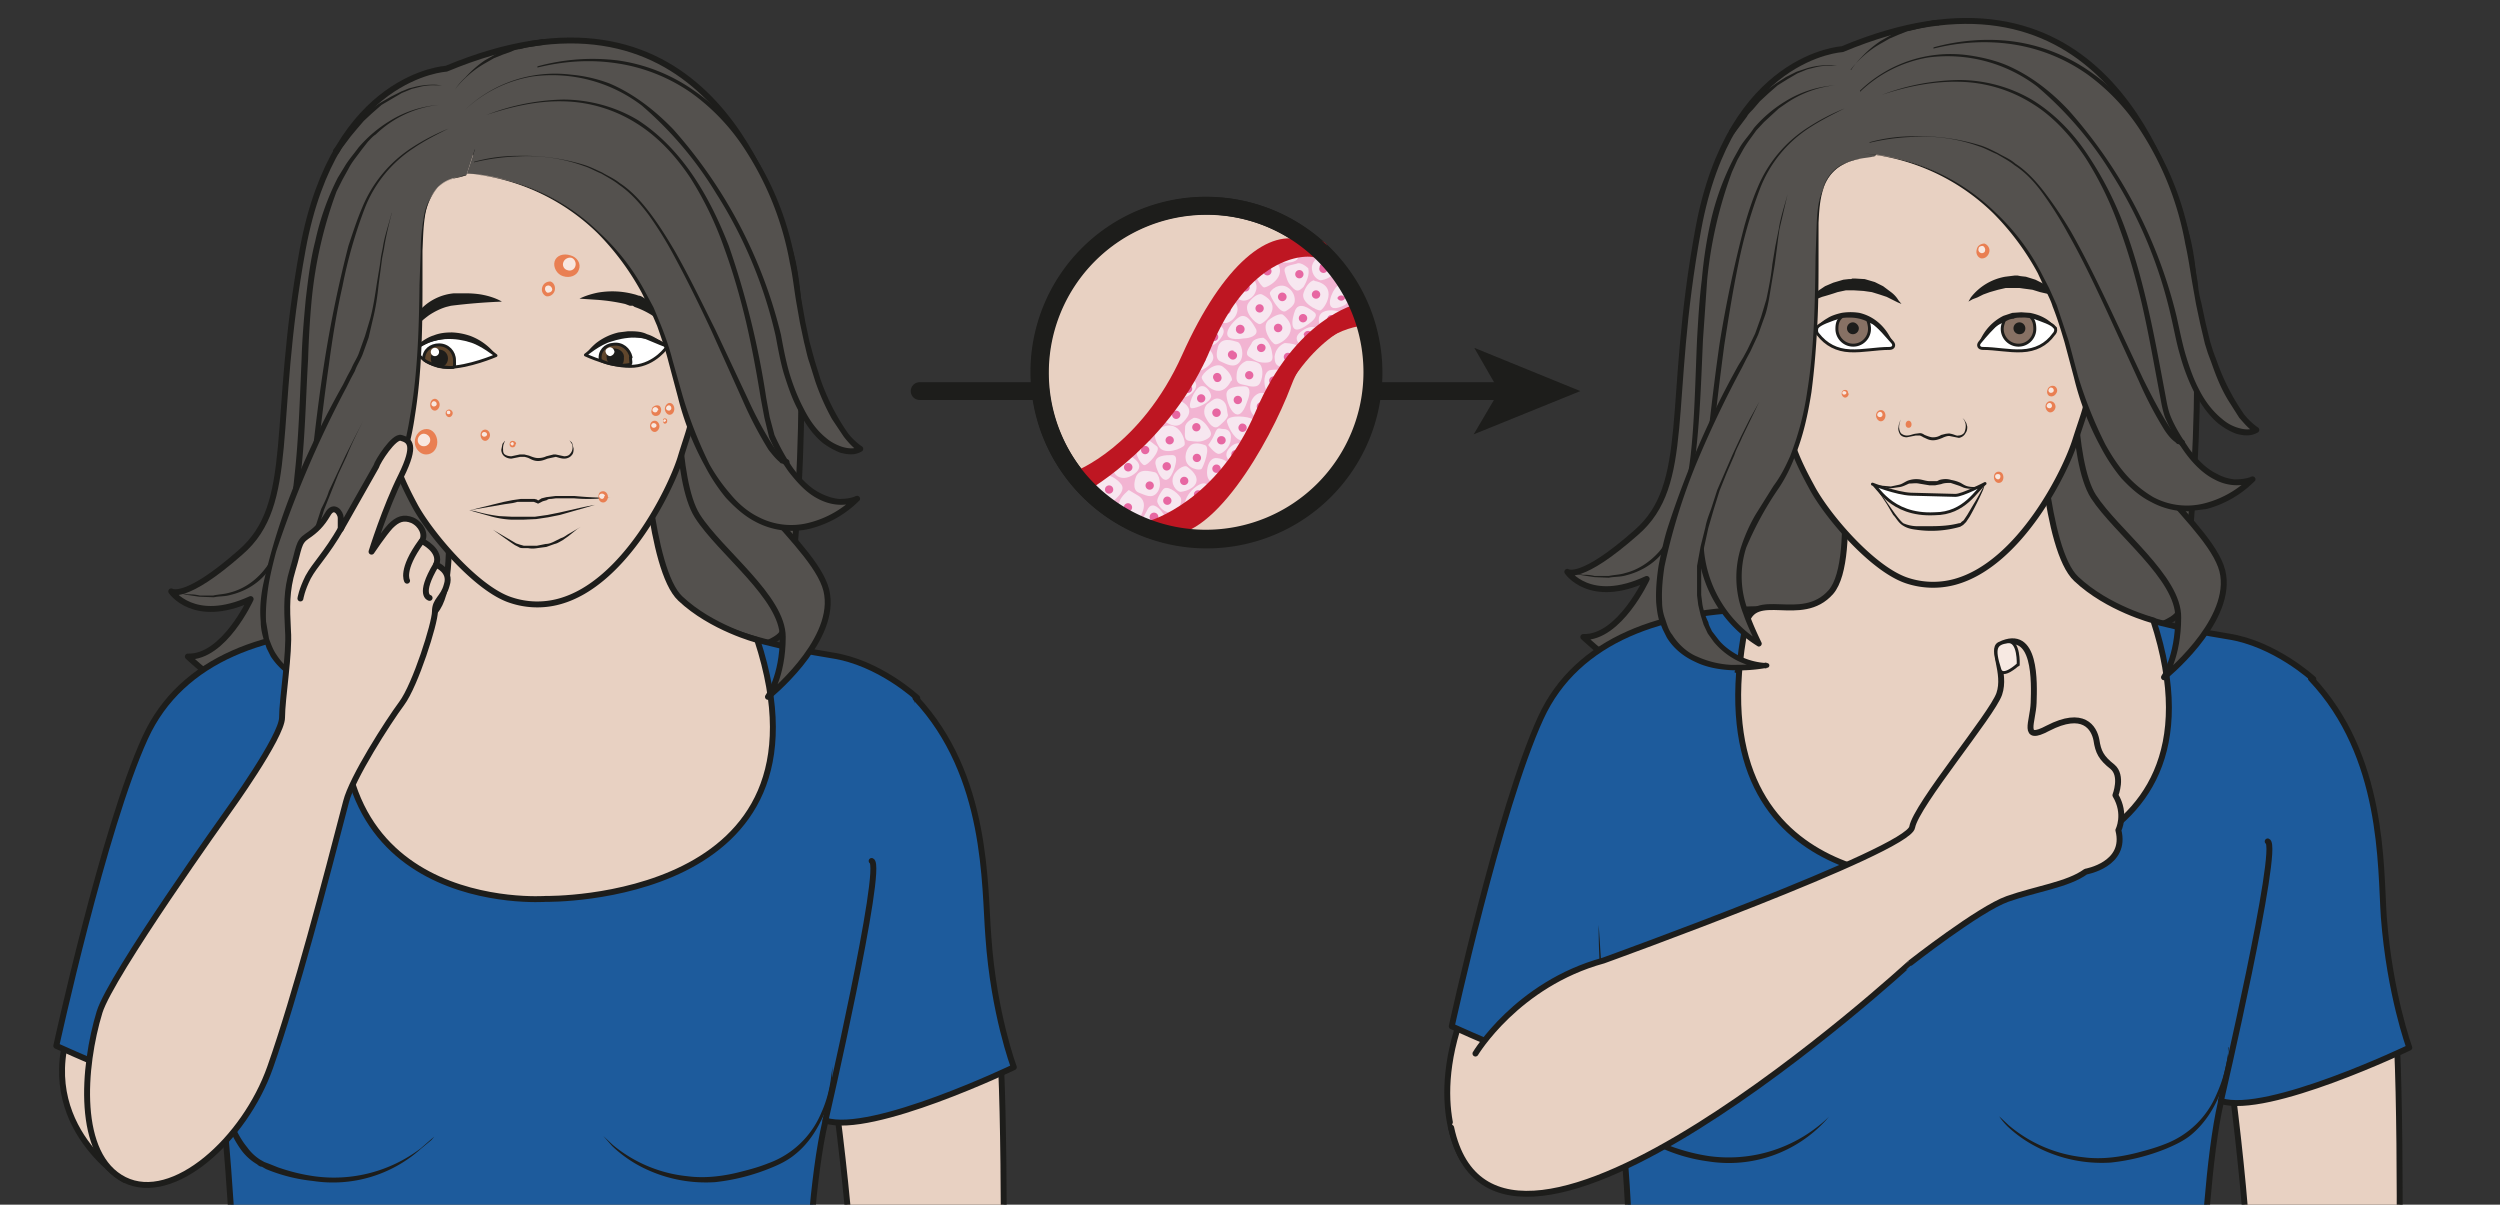
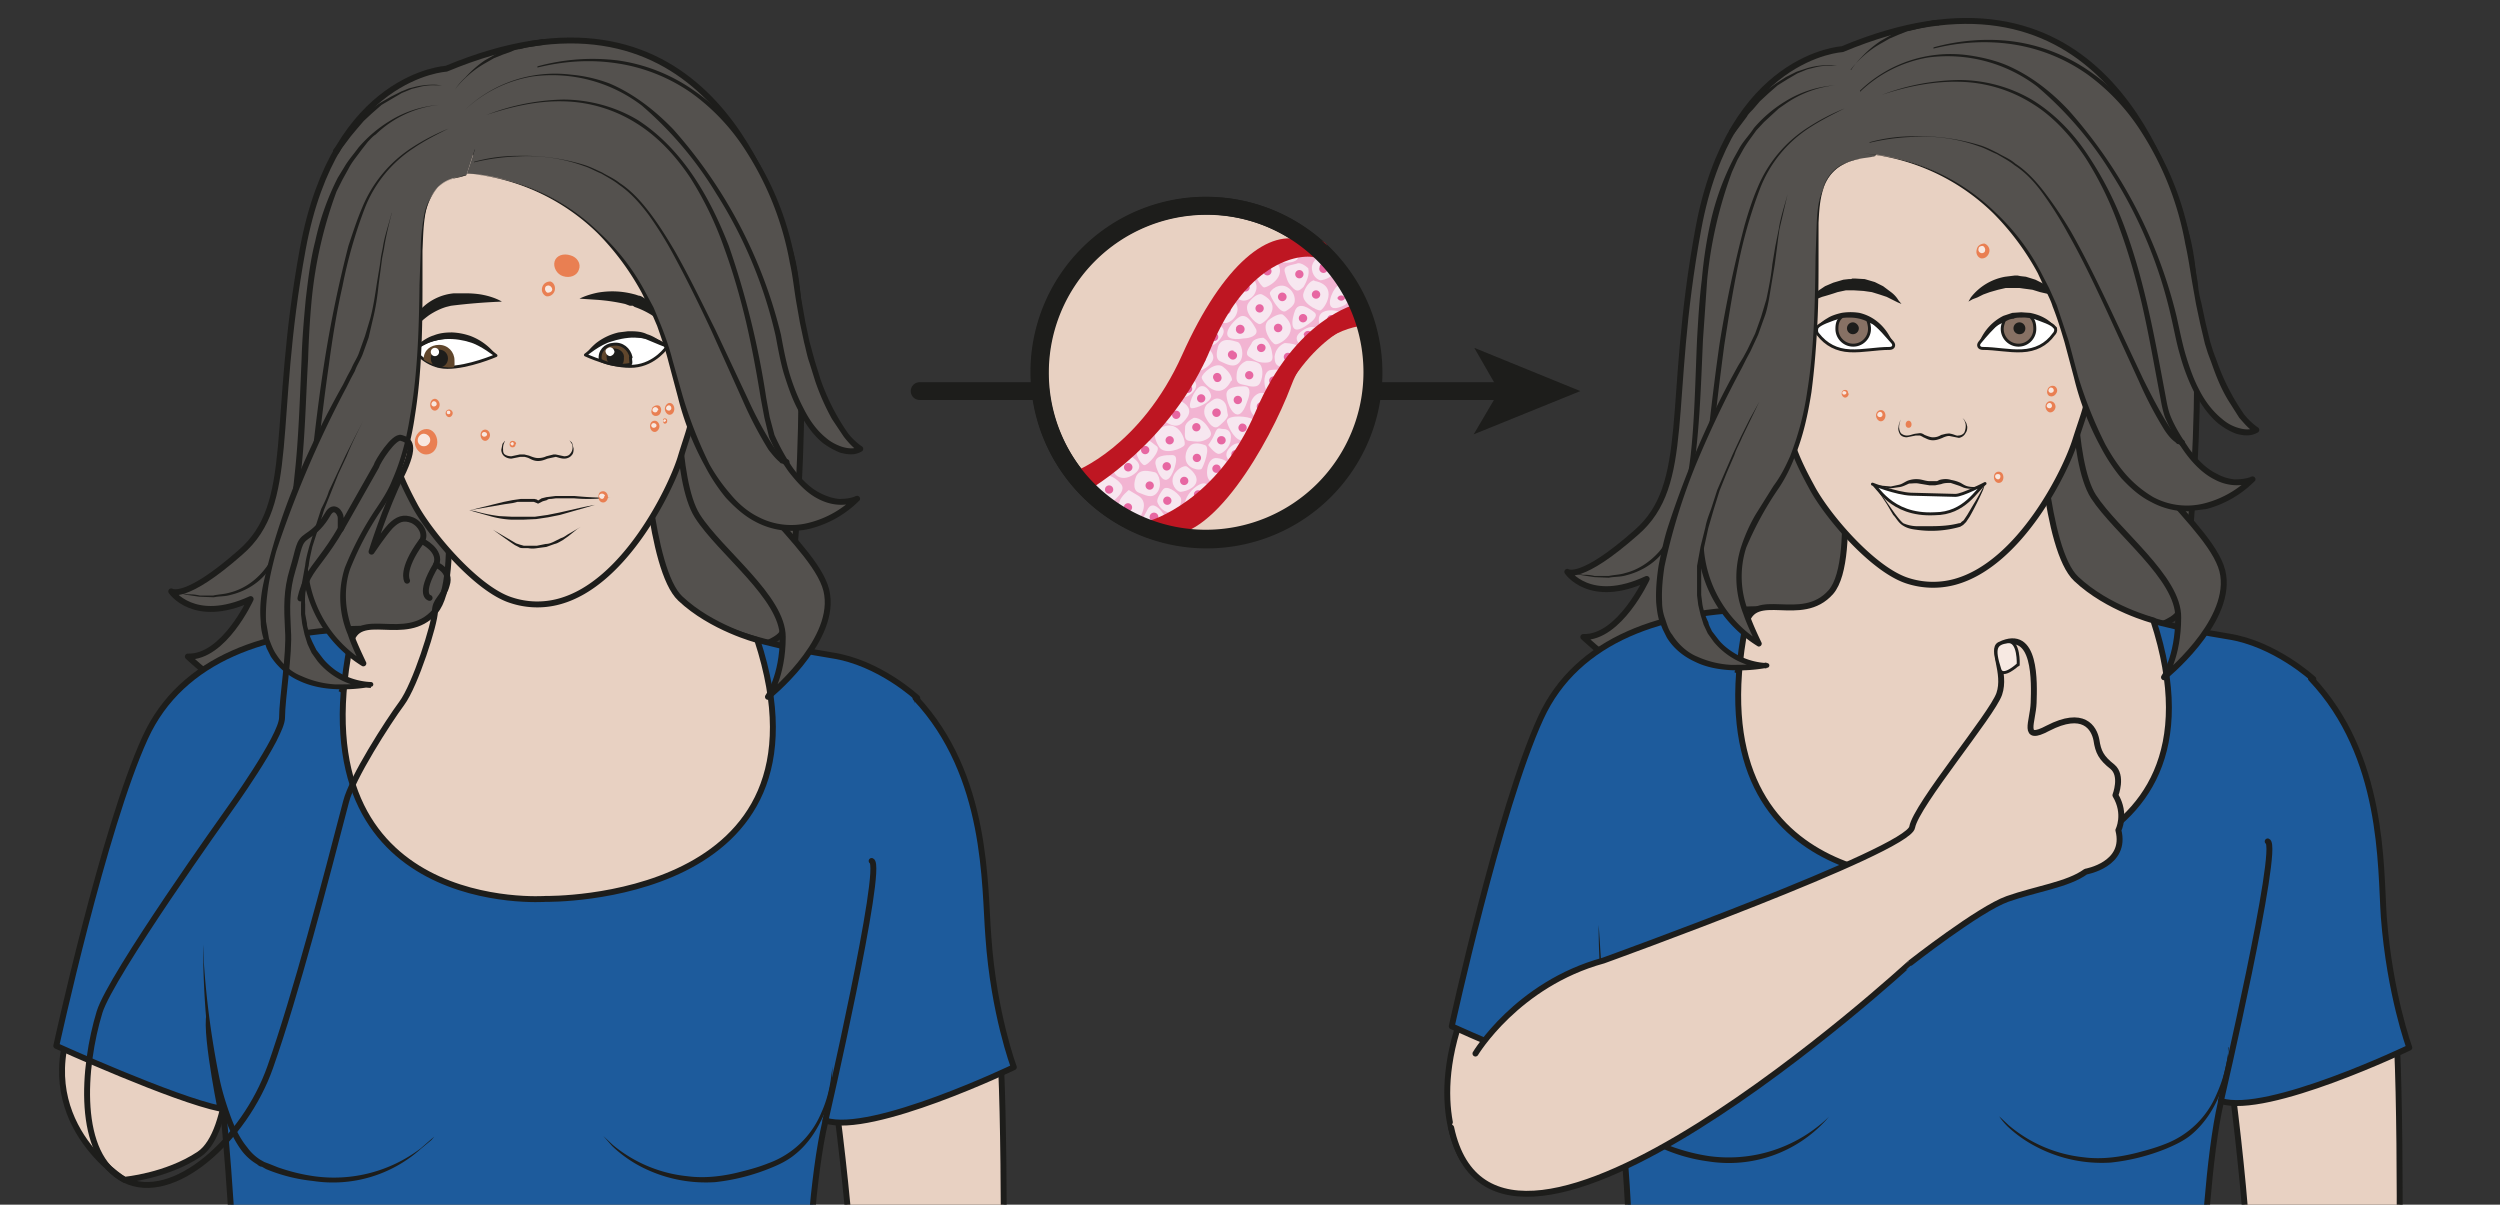
<svg xmlns="http://www.w3.org/2000/svg" viewBox="0 0 562.4 271">
  <rect x="0" y="0" width="562.4" height="271" fill="#333333" stroke="none" />
  <defs>
    <clipPath id="a" clipPathUnits="userSpaceOnUse">
      <path d="M0 203.3h421.8V0H0z" />
    </clipPath>
    <clipPath id="b" clipPathUnits="userSpaceOnUse">
      <path d="M0 203.3h421.8V0H0z" />
    </clipPath>
    <clipPath id="c" clipPathUnits="userSpaceOnUse">
      <path d="M0 203.3h421.8V0H0z" />
    </clipPath>
  </defs>
  <g clip-path="url(#a)" transform="matrix(1.333 0 0 -1.333 0 271)">
    <path d="M169.3-21.7c.2 8.4.3 50.3-1.2 53.4-1.4 3-28.7-3.4-28.7-3.4.5-1.5 5.5-37.4 4.4-47.7 0 0-8.6-44-4.5-56.2 4-12.3 14.6-6.5 15.9-6.5 1.2 0 13.3 34 14 60.4" fill="#e8d1c2" />
    <path stroke-linejoin="round" d="M169.3-21.7c.2 8.4.3 50.3-1.2 53.4-1.4 3-28.7-3.4-28.7-3.4.5-1.5 5.5-37.4 4.4-47.7 0 0-8.6-44-4.5-56.2 4-12.3 14.6-6.5 15.9-6.5 1.2 0 13.3 34 14 60.4z" stroke="#1d1d1b" stroke-linecap="round" stroke-miterlimit="10" fill="none" />
    <path d="M75.3 191.7s-18.8-1-24.2-30.4c-5.4-29.3-1-43-10.5-51.2-9.4-8.3-11.7-6.6-11.7-6.6s3.8-5.7 13.4-1.3c0 0-4.5-9.9-10.6-9.7 0 0 11.2-10.7 18-9.8s80.1 7.3 82.4 14c2.3 6.6 5 50.3 1.4 63.6-3.7 13.2-16 49-58.2 31.4" fill="#54514e" />
    <path stroke-linejoin="round" d="M75.3 191.7s-18.8-1-24.2-30.4c-5.4-29.3-1-43-10.5-51.2-9.4-8.3-11.7-6.6-11.7-6.6s3.8-5.7 13.4-1.3c0 0-4.5-9.9-10.6-9.7 0 0 11.2-10.7 18-9.8s80.1 7.3 82.4 14c2.3 6.6 5 50.3 1.4 63.6-3.7 13.2-16 49-58.2 31.4z" stroke="#1d1d1b" stroke-miterlimit="10" fill="none" />
    <path stroke-linejoin="round" d="M120.3 98.2s6.2-17.3-3-25.8c-12.6-11.4-36.4-12.5-45.7 0l-9.4 12.4s-13.5 7.2-19 5c-5.5-2.3-17.5-19-17.5-19s8-19.8 9.6-32.6c1.6-12.9 7.3-64 2.4-74.7 0 0-7.4-14.4-10.5-21.4-3.1-7-3.6-11.8-5.9-12.4-2.3-.7 0-5.8 0-5.8s-2.7-2-2.8-3.6 2.8-5.5 2.8-5.5-1.5-11.6-2.8-13.7c-6.7-11.3 128.2-12 133.5.8 0 0-1.5 5.5-1.2 7.5.2 1.9 0 6-2.8 6.5 0 0 2.8 5.5.9 6.6s-3.6 3-3.6 3-8.9 21.9-10.4 26.7c-1.6 4.8.2 19.5.8 27.5.6 9.3 1.4 25.2 3.6 34.4 0 0 13 41.2 14.3 44.6 1.2 3.5 1.2 26.8 1.2 26.8s-6.4 6-14.4 7.2c-8 1.3-15.6 3-20.1 5.5" stroke="#1d1d1b" stroke-linecap="round" stroke-miterlimit="10" fill="#1d5b9c" />
    <path d="M140.5 23.3s0-12-9.8-16.4c-18.8-8.2-28.9 4.7-28.9 4.7" fill="#1d5b9c" />
    <path d="M140.5 23.3l-.1-2.3c-.1-1.4-.4-3.4-1.3-5.7-1-2.2-2.4-4.8-4.9-6.8-1.2-1-2.6-1.7-4.1-2.3a34.6 34.6 0 00-9.4-2.4A23.8 23.8 0 00108 6.5a21.1 21.1 0 00-4.7 3.4l-1.5 1.7 1.6-1.5A23.3 23.3 0 01116 4.8c3-.4 6.2 0 9.2.8 1.6.4 3 .8 4.5 1.4a15.3 15.3 0 018.9 8.5c1 2.2 1.4 4.2 1.6 5.6l.3 2.2" fill="#1d1d1b" />
    <path d="M38.9 29.7s.4-17.4-5.3-21.2C28 4.8 21 4.2 21 4.2s-16.5 10-8.2 28.3c8.5 18.8 26-2.8 26-2.8" fill="#e8d1c2" />
    <path stroke-linejoin="round" d="M38.9 29.7s.4-17.4-5.3-21.2C28 4.8 21 4.2 21 4.2s-16.5 10-8.2 28.3c8.5 18.8 26-2.8 26-2.8z" stroke="#1d1d1b" stroke-linecap="round" stroke-miterlimit="10" fill="none" />
    <path stroke-linejoin="round" d="M154.5 85.5c12.3-13.1 11.6-31.6 12.3-40.3.9-13 4.3-22 4.3-22s-24-11.5-31.8-9c0 0 9.9 43 7.8 43.8M61.3 97.2c-15.8-.2-30.6-4.8-36.8-18.4-7-15.3-15-52-15-52s19.8-9 27.7-10.6c0 0-3.4 16.9-1.3 16.5" stroke="#1d1d1b" stroke-linecap="round" stroke-miterlimit="10" fill="#1d5b9c" />
    <path d="M92.2 51.6s50.1-.8 35.6 43.7c0 0-7.7 2-13 7-5.2 4.9-6.3 28.5-6.3 28.5H74.1s4.2-25-.7-30.7c-5-5.7-13.1.7-14.3-5.6-9-46 33-42.9 33-42.9" fill="#e8d1c2" />
    <path stroke-linejoin="round" d="M92.2 51.6s50.1-.8 35.6 43.7c0 0-7.7 2-13 7-5.2 4.9-6.3 28.5-6.3 28.5H74.1s4.2-25-.7-30.7c-5-5.7-13.1.7-14.3-5.6-9-46 33-42.9 33-42.9z" stroke="#1d1d1b" stroke-linecap="round" stroke-miterlimit="10" fill="none" />
    <path d="M34.3 43.9s0-32.7 10-37c18.8-8.2 28.9 4.7 28.9 4.7" fill="#1d5b9c" />
    <path d="M34.3 43.9l.1-3A148.1 148.1 0 0137 21.5c.4-2 1-4 1.7-6s1.6-4.1 3-5.8a8 8 0 012.2-2.1l.7-.4.8-.3 1.5-.6c2-.7 4-1.2 6.1-1.5a24.2 24.2 0 0118 4.7l2.3 2-.5-.6L71 9.4A22.2 22.2 0 0052.8 4 28.2 28.2 0 0044.9 6l-.7.4c-.3 0-.6.2-.8.4a9 9 0 00-2.6 2.3c-1.4 1.9-2.3 4-3 6a95.4 95.4 0 00-3.1 17.5c-.5 6.7-.4 11.2-.4 11.2" fill="#1d1d1b" />
    <path d="M404.8-18.4c.3 8.4.4 50.3-1.1 53.4-1.5 3-28.7-3.4-28.7-3.4.4-1.5 5.4-37.4 4.3-47.7 0 0-8.5-44-4.5-56.2 4-12.3 14.6-6.5 16-6.5s13.3 34 14 60.4" fill="#e8d1c2" />
    <path stroke-linejoin="round" d="M404.8-18.4c.3 8.4.4 50.3-1.1 53.4-1.5 3-28.7-3.4-28.7-3.4.4-1.5 5.4-37.4 4.3-47.7 0 0-8.5-44-4.5-56.2 4-12.3 14.6-6.5 16-6.5s13.3 34 14 60.4z" stroke="#1d1d1b" stroke-linecap="round" stroke-miterlimit="10" fill="none" />
    <path d="M310.9 195s-18.9-1-24.3-30.4c-5.4-29.3-1-43-10.5-51.2-9.4-8.3-11.6-6.6-11.6-6.6s3.8-5.7 13.4-1.2c0 0-4.6-10-10.7-9.8 0 0 11.2-10.7 18-9.8s80.2 7.3 82.5 14c2.2 6.6 5 50.3 1.3 63.6-3.6 13.2-16 49-58.1 31.4" fill="#54514e" />
    <path stroke-linejoin="round" d="M310.9 195s-18.9-1-24.3-30.4c-5.4-29.3-1-43-10.5-51.2-9.4-8.3-11.6-6.6-11.6-6.6s3.8-5.7 13.4-1.2c0 0-4.6-10-10.7-9.8 0 0 11.2-10.7 18-9.8s80.2 7.3 82.5 14c2.2 6.6 5 50.3 1.3 63.6-3.6 13.2-16 49-58.1 31.4z" stroke="#1d1d1b" stroke-miterlimit="10" fill="none" />
    <path stroke-linejoin="round" d="M355.8 101.5s6.3-17.3-3-25.8c-12.5-11.4-36.3-12.4-45.7 0L297.8 88s-13.5 7.2-19 5c-5.5-2.3-17.5-19-17.5-19s8-19.8 9.6-32.6c1.6-12.9 7.3-64 2.4-74.7 0 0-7.4-14.4-10.6-21.4-3-7-3.5-11.7-5.8-12.4-2.3-.6 0-5.8 0-5.8s-2.7-2-2.9-3.6 2.9-5.5 2.9-5.5-1.6-11.6-2.8-13.7c-6.8-11.3 128.1-12 133.4.9 0 0-1.4 5.4-1.2 7.4.3 1.9 0 6-2.7 6.5 0 0 2.7 5.5.8 6.6s-3.5 3-3.5 3-9 21.9-10.5 26.7c-1.5 4.8.3 19.5.9 27.5.6 9.3 1.4 25.3 3.5 34.4 0 0 13.1 41.2 14.4 44.6 1.2 3.5 1.2 26.8 1.2 26.8s-6.5 6-14.4 7.2c-8 1.3-15.7 3-20.2 5.5" stroke="#1d1d1b" stroke-linecap="round" stroke-miterlimit="10" fill="#1d5b9c" />
    <path d="M376 26.6s.1-12-9.7-16.4c-18.9-8.2-29 4.7-29 4.7" fill="#1d5b9c" />
    <path d="M376 26.6v-2.3c-.2-1.4-.5-3.4-1.4-5.7-.9-2.2-2.4-4.8-4.8-6.8-1.2-1-2.7-1.7-4.1-2.3a34.6 34.6 0 00-9.5-2.4 23.8 23.8 0 00-12.6 2.7 21.1 21.1 0 00-4.8 3.4c-1 1-1.4 1.7-1.4 1.7l1.6-1.5A23.3 23.3 0 01351.6 8c3-.4 6.1 0 9.2.8 1.5.4 3 .8 4.5 1.4a15.3 15.3 0 018.8 8.5 23.4 23.4 0 012 7.8" fill="#1d1d1b" />
    <path d="M274.4 33s.4-17.4-5.2-21.2S247 7.5 247 7.5s-7 10 1.3 28.3c8.5 18.8 26.1-2.8 26.1-2.8" fill="#e8d1c2" />
    <path stroke-linejoin="round" d="M274.4 33s.4-17.4-5.2-21.2S247 7.5 247 7.5s-7 10 1.3 28.3c8.5 18.8 26.1-2.8 26.1-2.8z" stroke="#1d1d1b" stroke-linecap="round" stroke-miterlimit="10" fill="none" />
    <path stroke-linejoin="round" d="M390 88.8c12.4-13.1 11.7-31.6 12.3-40.3 1-13 4.3-22 4.3-22s-24-11.5-31.8-9c0 0 10 43 7.9 43.8M296.9 100.5c-15.8-.2-30.7-4.8-36.9-18.4-7-15.3-15-52-15-52s19.8-9 27.8-10.6c0 0-3.5 16.9-1.3 16.6" stroke="#1d1d1b" stroke-linecap="round" stroke-miterlimit="10" fill="#1d5b9c" />
    <path d="M327.7 55s50.2-.9 35.7 43.6c0 0-7.7 2-13 7-5.3 4.9-6.3 28.5-6.3 28.5h-34.4s4.2-25-.7-30.7c-5-5.7-13.1.7-14.4-5.6-9-46 33.1-42.9 33.1-42.9" fill="#e8d1c2" />
    <path stroke-linejoin="round" d="M327.7 55s50.2-.9 35.7 43.6c0 0-7.7 2-13 7-5.3 4.9-6.3 28.5-6.3 28.5h-34.4s4.2-25-.7-30.7c-5-5.7-13.1.7-14.4-5.6-9-46 33.1-42.9 33.1-42.9z" stroke="#1d1d1b" stroke-linecap="round" stroke-miterlimit="10" fill="none" />
    <path d="M269.8 47.2s.1-32.7 10-37c18.8-8.2 29 4.7 29 4.7" fill="#1d5b9c" />
    <path d="M269.8 47.2l.2-3a146 146 0 012.4-19.2c.5-2 1-4.1 1.8-6.2.7-2 1.6-4 2.9-5.7a8 8 0 012.3-2.1l.7-.4.7-.3 1.6-.6c2-.7 4-1.2 6-1.5a24.3 24.3 0 0118 4.7c1.6 1.2 2.3 2 2.3 2l-.5-.6a22.2 22.2 0 00-19.9-7 28.2 28.2 0 00-7.8 2.2l-.8.3-.8.4a9 9 0 00-2.5 2.3c-1.4 1.9-2.3 4-3 6a95.4 95.4 0 00-3.1 17.5c-.6 6.8-.5 11.2-.5 11.2" fill="#1d1d1b" />
    <path stroke-linejoin="round" d="M114.4 141s-.6-18.7 3.3-24.8 14.4-13.7 14.4-20.4c0-6.7-2.5-10.1-2.5-10.1s11.2 9 10 17.2c-1 8.2-20.3 20.4-18.3 31" fill-rule="evenodd" stroke="#1d1d1b" stroke-miterlimit="10" fill="#54514e" />
    <path stroke-linejoin="round" d="M65.8 129.8s-2.2-1.8-4.7 2.5-1.3 16.1-1.3 16.1c-.2 4 5.4 3.7 5 1-.3-2.4.7 23.1 7.4 27.6 8.2 5.3 27.3-11.9 39.9.8 1-2.4 7.1-14 5.3-28.3 0 0 1.7 2.2 3.3.7 1.6-1.5 2-15.5-.6-18.7-2.5-3.2-3.7-.6-3.7-.6" fill-rule="evenodd" stroke="#1d1d1b" stroke-linecap="round" stroke-miterlimit="10" fill="#e8d1c2" />
    <path stroke-linejoin="round" d="M65.4 135c.3-7.5 1.2-10.7 4.7-17.2 2.6-4.7 10.4-14 16.2-15.8a14 14 0 018.1-.2c11 3 18.7 18.8 20.4 24.1 1.6 5.3 2 5.3 2.2 10" fill-rule="evenodd" stroke="#1d1d1b" stroke-linecap="round" stroke-miterlimit="10" fill="#e8d1c2" />
    <path d="M69.8 144.3s2.1-3 5.7-3 8.2 2 8.2 2-2.5 2-4.4 2.5c-1.9.6-6 1.3-9.5-1.5" fill="#fff" />
    <path stroke-linejoin="round" d="M69.8 144.3s2.1-3 5.7-3 8.2 2 8.2 2-2.5 2-4.4 2.5c-1.9.6-6 1.3-9.5-1.5z" stroke="#1d1d1b" stroke-miterlimit="10" stroke-width=".5" fill="none" />
    <path d="M76.7 142.5c0-.4.1-1.1-.2-1.2-2.2-.2-5 1-5 1.4 0 1.5 1.2 2.4 2.6 2.4 1.5 0 2.6-1.2 2.6-2.6" fill="#60462c" />
-     <path stroke-linejoin="round" d="M76.7 142.5c0-.4.1-1.1-.2-1.2-2.2-.2-5 1-5 1.4 0 1.5 1.2 2.4 2.6 2.4 1.5 0 2.6-1.2 2.6-2.6z" stroke="#1d1d1b" stroke-linecap="round" stroke-miterlimit="10" stroke-width=".5" fill="none" />
    <path d="M68.7 144.2h.6l1.5 1.2c.6.4 1.4 1 2.4 1.3 1 .4 2 .5 3.1.5a10.8 10.8 0 003.1-.6 9.8 9.8 0 004.3-3.2l-.6.4a12.7 12.7 0 01-5.3 2.3 11.7 11.7 0 01-4.3-.3c-.9-.2-1.7-.6-2.4-1l-1.8-.7h-.5c-.1 0 0 .2 0 .1" fill="#1d1d1b" />
    <path d="M75.6 142.8c0-.8-.6-1.5-1.5-1.5-.8 0-1.4.7-1.4 1.5s.6 1.5 1.4 1.5c.9 0 1.5-.7 1.5-1.5" fill="#1d1d1b" />
    <path d="M74.1 143.9a.7.7 0 10-1.4 0 .7.7 0 001.4 0" fill="#fff" />
    <path d="M68 146s.3 1.2 1.3 2.9c.4.8 1.1 1.7 2 2.5a8.9 8.9 0 005.3 2.4h2c1.1 0 2.2-.1 3.1-.3 1.9-.4 3-1.1 3-1.1a101 101 0 01-8.6-.7l-.8-.2c-1-.3-2-.8-2.9-1.4a18 18 0 01-2.3-2c-1.3-1.2-2-2.1-2-2.1" fill="#1d1d1b" />
    <path d="M112.6 144.8s-2-3-5.6-3.3-8.2 1.9-8.2 1.9 2.4 2 4.3 2.5c1.8.6 6 1.6 9.5-1.1" fill="#fff" />
    <path stroke-linejoin="round" d="M112.6 144.8s-2-3-5.6-3.3-8.2 1.9-8.2 1.9 2.4 2 4.3 2.5c1.8.6 6 1.6 9.5-1.1z" stroke="#1d1d1b" stroke-miterlimit="10" stroke-width=".5" fill="none" />
    <path d="M113.7 144.7v-.2l-.6-.1-1.8.7-2.4 1a11 11 0 01-5.7-.1 12 12 0 01-3.9-2.2l-.5-.4s.5.9 1.8 2a9.7 9.7 0 003.8 1.8l1.6.2c1.1 0 2.2 0 3.2-.5 1-.3 1.7-.8 2.4-1.3l1.6-1c.2 0 .3-.1.4 0v.1M114.4 146l-2.1 2.2-1 1a14.4 14.4 0 01-4.2 2.3l-.3.2h-.5l-.8.3a31.3 31.3 0 01-4.7.7l-3 .2s1.1.6 3 1a14.1 14.1 0 006-.2l.4-.1.6-.2c.3 0 .6-.2.9-.4l.9-.4a10.4 10.4 0 002.7-2.5l.8-1.3c1-1.6 1.3-2.8 1.3-2.8" fill="#1d1d1b" />
    <path d="M106.4 143c0-.5.2-1.1-.1-1.2-2.1-.5-5 .5-5 .8-.2 1.4.8 2.5 2.2 2.6 1.5.2 2.7-.8 3-2.2" fill="#60462c" />
    <path stroke-linejoin="round" d="M106.4 143c0-.5.2-1.1-.1-1.2-2.1-.5-5 .5-5 .8-.2 1.4.8 2.5 2.2 2.6 1.5.2 2.7-.8 3-2.2z" stroke="#1d1d1b" stroke-linecap="round" stroke-miterlimit="10" stroke-width=".5" fill="none" />
    <path d="M105.3 143.2c0-.9 0-1.5-.9-1.6-.8 0-2 .4-2 1.2-.2.8.4 1.6 1.2 1.7.8 0 1.6-.5 1.7-1.3" fill="#1d1d1b" />
    <path d="M103.7 144c0-.4-.3-.7-.7-.8-.4 0-.7.3-.8.7s.3.7.7.8c.4 0 .7-.3.8-.7" fill="#fff" />
    <path d="M85.2 129v-.2a2.3 2.3 0 01-.3-1.3c0-.3 0-.7.3-.9.3-.2.7-.3 1.1-.3l1.4.3h.8l.8-.2c.5-.2 1-.4 1.5-.4s1 .1 1.4.3l.8.2.4.1h.4l1.4-.3c.4 0 .8.1 1 .4.5.5.5 1.3.3 1.7l-.4.6.2-.2s.2-.1.3-.4l.2-.8c0-.3 0-.8-.3-1.1-.3-.4-.8-.6-1.3-.6s-1 .2-1.4.3l-1.4-.3c-.5-.2-1-.4-1.6-.4-.7 0-1.2.3-1.6.5a4 4 0 01-.7.2h-.2-.2-.3l-1.5-.3c-.5 0-1 .2-1.3.5-.3.3-.4.7-.4 1l.2 1 .4.5M79.3 117.2l5.7 1.4 1.5.3 1.4.2h2.3l.4-.1.4-.3h-.4l.8.5.8.2.8.1.8.1h3.1a64.2 64.2 0 015.4-.3c.3 0 .6 0 .8.2-.2-.2-.5-.2-.8-.3h-.7a27.1 27.1 0 00-4.7 0h-3.1l-.8-.1c-.2 0-.5 0-.7-.2l-.7-.2-.6-.3-.2-.1-.2.1-.5.2h-2.8l-.8-.2-1.4-.2-5.8-1" fill="#1d1d1b" />
    <path d="M79.3 117.2l1-.2a27 27 0 014-.8l2-.1h4l2.1.3 2 .4 3.5.8 1.4.3 1.1.2h0l-1-.3-1.4-.4-3.5-1-2-.4-2-.3-2.2-.1h-2a15.7 15.7 0 00-3.6.6l-2.5.7-1 .3M83.2 113.9l2.2-1.3a385 385 0 001.7-1l.6-.2.7-.2h2.2l1.5.3c.5 0 1 .2 1.4.4l1.2.6c.4.1.8.4 1.1.6a63.3 63.3 0 012.2 1.3l-.6-.4-1.5-1.2-1-.7c-.4-.2-.8-.5-1.3-.6l-1.4-.5-1.5-.2c-.6-.1-1.1-.1-1.6 0h-.8c-.3 0-.5 0-.8.2l-.6.3-.6.4-1 .7-2.1 1.5" fill="#1d1d1b" />
    <path d="M78.8 174c-.3-1.2-6.2 1-7.4-8.7-1.1-9.6 1.6-35-7.3-47.6-8.9-12.6-6.8-17.9-2.8-26.4 0 0-11.3 6.3-9.7 20.5C53.2 126 56 162.7 64 173.2A35 35 0 0082 183.9" fill="#54514e" />
    <path d="M78.8 174c0-.2-.3-.3-.5-.3l-.7-.2c-.5-.1-1-.2-1.3-.4-1-.3-1.7-.8-2.4-1.4a9.8 9.8 0 01-2.2-5c-.3-2-.3-3.8-.4-5.7v-5.6c0-7.5-.1-15-1.3-22.4a46 46 0 00-3-11c-.7-1.7-1.7-3.4-2.8-5a52.5 52.5 0 01-5.1-9.7c-.6-1.7-.8-3.6-.7-5.4.2-3.6 1.8-7 3.4-10.4a.5.5 0 00-.7-.6A21.3 21.3 0 0051 108c-.1 2.4.2 4.6.5 6.9.9 9 1.8 18 3.2 27a208.4 208.4 0 004.1 19.9c.7 2.1 1.4 4.3 2.3 6.4a22 22 0 008.6 10.3 36.3 36.3 0 006 3.1c-2-1-4-2-5.9-3.3a21.4 21.4 0 01-8.3-10.3 79.6 79.6 0 01-3.7-13c-1-4.4-1.7-8.8-2.3-13.3-1.3-9-2.2-18-3.1-27-.2-2.2-.6-4.4-.5-6.6a20.4 20.4 0 019.7-16.5l-.7-.6c-.8 1.7-1.6 3.4-2.2 5.2a16.2 16.2 0 00-.5 11.3 53.8 53.8 0 005.3 10c1 1.5 2 3 2.7 4.8 1.5 3.4 2.4 7 3 10.7 1.3 7.3 1.5 14.8 1.6 22.3l.2 5.6c0 2 .2 3.8.5 5.7a10 10 0 002.3 5c.7.7 1.5 1.2 2.4 1.5l1.4.3.7.2c.2 0 .5.1.5.4" fill="#1d1d1b" />
    <path d="M75.3 185.6h-1.2a18 18 0 01-10.7-5c-.5-.3-.9-.8-1.3-1.2L61 178c-.7-1-1.6-2-2.2-3.2l-1-1.8-1-2a72.5 72.5 0 01-4.2-18.3c-.3-3.2-.5-6.6-.6-10-.4-6.7-.5-13.5-1.3-19.9-.4-3.1-1-6.2-1.8-9-1-2.8-2.2-5.4-4-7.3-1.7-2-3.9-3.1-6-3.6-1-.3-2-.2-2.8-.4l-2.5.1-2 .3-1.4.3-1.2.3 1.2-.2 1.5-.3c.5 0 1.2 0 2-.2H36c.8.2 1.8.2 2.8.5 2 .5 4 1.7 5.6 3.6a19 19 0 013.7 7.1c.8 2.8 1.3 5.8 1.6 9 .7 6.2.9 13 1.2 19.8.1 3.4.4 6.8.7 10 .4 3.4.8 6.7 1.6 9.8a44.2 44.2 0 003.8 10.7l1.1 1.8c.7 1.2 1.6 2.2 2.4 3.3a22 22 0 005.3 4.5 18.4 18.4 0 008.3 2.7h1.2" fill="#1d1d1b" />
    <path d="M78.8 174s26.8.1 35-34 25.3-26.6 31-20.8c0 0-7.6-4.3-14.4 10.1-3 6.6-5.1 70-48.3 54.6" fill-rule="evenodd" fill="#54514e" />
    <path d="M78.8 174a35.2 35.2 0 0022.4-10 37.3 37.3 0 007.6-9.8l1.5-2.8 1.2-2.9c.8-2 1.5-4 2-6l1.7-6a73.8 73.8 0 014.5-11.5c1-1.8 2.2-3.5 3.5-5 1.3-1.6 2.9-3 4.7-3.9a12 12 0 018.7-1 16.8 16.8 0 017.8 4.5l.6-.8c-2.3-1.1-4.8-.8-6.9.3-2 1-3.6 2.8-5 4.6a31.7 31.7 0 00-3.3 5.8l-.8 3.3-.6 3.2c-.7 4.3-1.5 8.7-2.5 13-1 4.2-2.2 8.4-3.7 12.5a57.2 57.2 0 01-5.7 11.8c-2.4 3.6-5.4 6.9-9.1 9.2a24 24 0 01-12.4 3.7c-4.4.1-8.7-.9-12.9-2.3a38 38 0 0012.9 2.6c4.4 0 8.9-1.2 12.7-3.5 3.7-2.4 6.8-5.7 9.3-9.4 2.5-3.7 4.4-7.7 6-11.8a143 143 0 006.3-25.6l.6-3.3.8-3c.9-2 2-4 3.2-5.7 1.3-1.7 2.8-3.3 4.7-4.2 1-.5 2-.8 3-.9 1 0 2 .1 2.9.5a.5.5 0 00.6-.7 18 18 0 00-8.3-4.8 13 13 0 00-9.4 1.2c-1.9 1-3.5 2.5-4.9 4a30.5 30.5 0 00-3.5 5.3 48.3 48.3 0 00-4.6 11.7l-1.6 6c-.5 2-1.2 4-1.9 6l-1.2 2.8-1.4 2.8a44.2 44.2 0 01-7.4 10A35.8 35.8 0 0179 174" fill="#1d1d1b" />
    <path d="M78.3 184.6s8.5 9.4 22.8 5c14.3-4.5 27.2-27 30.6-44.7 3.4-17.6 11.4-18.7 13.5-17.4 0 0-7.5 4.3-10.7 26.8-4.3 31.3-26.6 49.1-56.5 32.6" fill-rule="evenodd" fill="#54514e" />
    <path d="M78.3 184.6a22 22 0 0018.1 6.1c2.2-.2 4.4-.7 6.5-1.5 4-1.7 7.6-4.5 10.7-7.7a81 81 0 0018.2-34.7c.4-2.2.8-4.3 1.4-6.4.6-2 1.4-4.1 2.4-6 1-2 2.2-3.7 3.8-5 .8-.7 1.8-1.2 2.7-1.5 1-.3 2-.4 2.8 0v-.8c-1 .7-1.8 1.6-2.5 2.5l-2 3c-1.1 2-2 4-2.8 6.3l-.5 1.6-.5 1.6c-.4 1.1-.6 2.3-.9 3.4l-.7 3.3-.6 3.4c-.4 2.3-.6 4.5-1.1 6.7a51.7 51.7 0 01-7.4 18.9 35.4 35.4 0 01-9.2 9.8 29.5 29.5 0 01-12.5 5c-4.5.7-9 .4-13.5-.7a53.2 53.2 0 010 .2 35 35 0 0013.6 1 29.5 29.5 0 0012.7-5c3.8-2.6 7-6 9.6-9.9a50.4 50.4 0 007.6-19c.5-2.3.7-4.6 1.1-6.8l.6-3.4.7-3.3.9-3.3.5-1.6.5-1.6a37.5 37.5 0 014.6-9 11 11 0 012.3-2.2.5.5 0 000-.9c-1.2-.7-2.4-.5-3.6-.2-1 .4-2.1 1-3 1.7-1.8 1.5-3 3.4-4 5.3-1.1 2-1.8 4.1-2.5 6.3-.6 2-1 4.3-1.4 6.4a76.2 76.2 0 01-10 24 61.9 61.9 0 01-12.6 14.9 25 25 0 01-18.4 4.9 21.9 21.9 0 01-11.6-5.8M74.5 188.9h-1a9.8 9.8 0 01-2.4-.2l-1.6-.4-1.7-.7-1.7-1-1.7-1-1.6-1.4-1.4-1.3-1.2-1.4-1-1.2-1.5-2-.5-.8a.5.5 0 00-.9.6l.6.7 1.6 2 1.1 1.2 1.4 1.4a17.3 17.3 0 003.1 2.5L66 187l1.8.9c.6.2 1.1.5 1.7.6a13 13 0 004.1.5l1-.1M76.8 188.2s.6 1 1.7 2a18.5 18.5 0 003.3 2.9l1.4.8 1.4.8 1.5.6 1.4.5 1.2.3c.8.3 1.5.4 2 .4l.7.2a.5.5 0 10.2-1l-.8-.1-1.9-.3-1.2-.3c-.5 0-1-.2-1.4-.4l-1.4-.5-1.5-.6-1.4-.8a16.6 16.6 0 01-3.4-2.5c-1.2-1.1-1.8-2-1.8-2" fill="#1d1d1b" />
    <path d="M80 176a28 28 0 007.4 1 35.4 35.4 0 0011.1-1.5c1-.3 2-.8 3.1-1.3 1-.6 2-1 3-1.8 2-1.3 3.7-3.2 5.2-5.2s2.8-4.1 4.1-6.3c2.5-4.4 4.7-9 6.8-13.2l5.5-11.7a65 65 0 014.3-8c.6-.9 1.2-1.5 1.6-1.8l.3-.2a18.6 18.6 0 01.3-.2h.2a.5.5 0 00-.4-1l-.3.2-.3.1c-.2 0-.3.2-.4.3-.5.4-1.1 1.1-1.8 2a65.5 65.5 0 00-4.3 8.2l-5.3 11.8c-2 4.3-4.2 8.8-6.6 13.2a62.1 62.1 0 01-4 6.4c-1.5 2-3.1 3.8-5 5.1-1 .8-2 1.3-3 1.9-1 .4-2 1-3 1.3a27.8 27.8 0 01-11.1 1.6 36.9 36.9 0 01-7.4-1" fill="#1d1d1b" />
    <path d="M66.1 167.3c-3.3-10.9-1.3-17.3-7.2-27.7C53 129 42 106 45 95.3c3.2-10.7 17.7-7.6 17.7-7.6s-25 0-1.3 44.5" fill="#54514e" />
    <path d="M66.1 167.3c-.5-2-1-4-1.3-6l-.3-1.5-.2-1.5-.4-3c-.2-2-.5-4-1-6l-.7-3-1-2.8c-.4-1-1-1.9-1.3-2.8l-.7-1.3-.7-1.4a179.8 179.8 0 01-11.9-27.8c-.5-1.9-1-3.9-1.3-5.8-.3-2-.5-4-.4-6l.5-2.9c.3-.8.7-1.9 1.2-2.6 1-1.6 2.5-3 4.3-3.7a16 16 0 015.7-1.4c2 0 4 0 5.9.4l.1-1a12.4 12.4 0 00-9 4.5l-1 1.4-.7 1.5-.5 1.6L51 98l-.2 1.6v1.7l.1 3.3.6 3.3c.1 1 .4 2.1.7 3.2l1 3.2 1 3.1c.5 1 1 2 1.3 3l1.4 3 1.4 3 1.5 3 1.5 2.9c-1-2-2-4-2.8-6l-1.4-3-1.2-3-1.2-3-1-3.2-1-3.1c-.2-1-.5-2.1-.6-3.2-.3-1-.4-2.2-.5-3.2 0-1.1-.2-2.2-.1-3.3v-1.6l.3-1.6c0-.5.2-1 .4-1.6 0-.5.3-1 .5-1.5l.7-1.4 1-1.3c.6-.8 1.4-1.5 2.2-2.1a11.5 11.5 0 016-2 .4.4 0 000-.8 26 26 0 00-6-.4c-2.1.1-4.2.5-6.1 1.4-2 .9-3.6 2.3-4.8 4.1l-.7 1.4-.5 1.5c-.3 1-.5 2-.5 3-.2 2.1 0 4.2.4 6.2a102.8 102.8 0 005.5 17.4 152.4 152.4 0 008 16.4l.7 1.4.7 1.3c.4 1 1 1.8 1.3 2.7l1 2.8.9 3c.5 1.9.8 3.9 1.1 5.9l.5 3 .2 1.5.3 1.5c.3 2 1 3.9 1.5 5.9" fill="#1d1d1b" />
    <path stroke-linejoin="round" d="M350 144.3s-.6-18.7 3.3-24.8c3.9-6 14.4-13.7 14.3-20.4 0-6.7-2.4-10.1-2.4-10.1s11.2 9 10 17.2c-1.1 8.2-20.3 20.4-18.4 31" fill-rule="evenodd" stroke="#1d1d1b" stroke-miterlimit="10" fill="#54514e" />
    <path stroke-linejoin="round" d="M301.4 133s-2.3-1.6-4.8 2.6c-2.5 4.3-1.2 16.1-1.2 16.1-.3 4 5.4 3.7 5 1-.3-2.4.6 23.1 7.4 27.6 8.2 5.3 27.2-11.9 39.8.8 1-2.4 7.2-14 5.3-28.3 0 0 1.7 2.2 3.4.7 1.6-1.5 2-15.5-.6-18.7-2.5-3.2-3.8-.6-3.8-.6" fill-rule="evenodd" stroke="#1d1d1b" stroke-linecap="round" stroke-miterlimit="10" fill="#e8d1c2" />
    <path stroke-linejoin="round" d="M301 138.2c.3-7.4 1.2-10.6 4.7-17 2.5-4.8 10.3-14 16.2-15.9a14 14 0 018-.2c11 3 18.8 18.8 20.4 24.1 1.7 5.3 2 5.3 2.3 10" fill-rule="evenodd" stroke="#1d1d1b" stroke-linecap="round" stroke-miterlimit="10" fill="#e8d1c2" />
    <path d="M321 132.7l-.2-.2a3 3 0 01-.3-1.3c0-.3.1-.7.3-1 .2-.2.6-.4 1-.4.5 0 .9.2 1.4.3l.8.1c.3 0 .5-.1.8-.3.5-.2 1-.4 1.4-.4.5 0 .9.1 1.4.4l.8.2c.2 0 .5.1.8 0 .6-.1 1-.4 1.3-.3.4 0 .8.2 1 .5.3.7.3 1.4.1 1.8-.1.4-.4.6-.4.6s.3-.1.5-.6c.2-.2.2-.5.3-.8 0-.3 0-.7-.3-1.1-.2-.4-.6-.7-1.1-.8l-1.5.3c-.3.1-.9-.1-1.3-.3-.5-.2-1-.4-1.6-.4-.7 0-1.1.3-1.6.5a3 3 0 01-.6.3h-.7l-1.5-.3c-.5 0-1 .2-1.2.6-.2.4-.3.8-.2 1.1a2.8 2.8 0 00.4 1.3l.1.1" fill="#1d1d1b" />
    <path d="M335 121.7c-1.4-1-3.4-5.1-8.5-5.1-7.6-.4-9.8 5-10.5 5 0 0 4-1.6 6.5-1.7l7.5-.2c1.2 0 5 2 5 2" fill-rule="evenodd" fill="#fff" />
    <path stroke-linejoin="round" d="M335 121.7c-1.4-1-3.4-5.1-8.5-5.1-7.6-.4-9.8 5-10.5 5 0 0 4-1.6 6.5-1.7l7.5-.2c1.2 0 5 2 5 2z" stroke="#1d1d1b" stroke-linecap="round" stroke-miterlimit="10" stroke-width=".5" fill="none" />
    <path d="M335 121.7l-.6-.5a4.2 4.2 0 00-3-.2l-.7.3-1.5.5c-.6 0-1.1 0-1.6-.2l-.5-.1-.5-.1h-1l-1.8.3c-.5.1-1 0-1.6 0-.5-.2-1-.5-1.6-.6l-1.5-.2a9 9 0 00-2.2.4l-.8.2.8-.1 2.2-.2 1.4.3c.5.1 1 .5 1.5.7.6.2 1.2.3 2 .2.6-.1 1.1-.3 1.7-.3H326.9l.4.2c.7.2 1.4.2 2 0a6 6 0 001.6-.5c.5-.3.8-.5 1.3-.6a4 4 0 012.9.5" fill="#1d1d1b" />
    <path d="M335 121.7l-.3-1a49 49 0 00-2.3-4.6l-.6-.9-.5-.5-.5-.3a17.6 17.6 0 00-7.4-.5c-.9.1-1.7.3-2.4.8s-1 1.2-1.5 1.7l-1 1.7a57.8 57.8 0 01-2.2 3.2l-.3.2.3-.2.6-.6 1.7-2.4 1.2-1.7c.4-.5.9-1.2 1.4-1.6a6 6 0 012.2-.5h2.4c1.7 0 3.3.1 4.8.5.1 0 .3 0 .4.2l.4.3.6.9 1 1.7a45 45 0 012 3.6" fill="#1d1d1b" />
    <path d="M316 149c1.2-.9 2.4-2.4 3.4-3.5.4-.5.1-1-.5-1-2.3 0-4.5-.5-6.7-.4-2.2.1-4 1-5.4 2.8-.2.2-.3.5-.2 1l.1.2c.5.6 2 1.1 3.7 1.7 1.8.6 4.2.4 5.6-.7" stroke="#1d1d1b" stroke-miterlimit="10" stroke-width=".5" fill="#fff" />
    <path d="M315 149.7c.3-.5.5-1.3.5-1.9a2.7 2.7 0 10-5.5 0c0 .9.2 1.6.9 2.1 0 0 1.1.3 1.7.2 0 0 1 0 1.5-.2l.8-.2" fill-rule="evenodd" fill="#877164" />
    <path d="M315 149.7c.3-.5.5-1.3.5-1.9a2.7 2.7 0 10-5.5 0c0 .9.2 1.6.9 2.1 0 0 1.1.3 1.7.2 0 0 1 0 1.5-.2l.8-.2z" stroke="#1d1d1b" stroke-miterlimit="10" stroke-width=".5" fill="none" />
    <path d="M313.7 147.9c0-.6-.5-1-1-1a1 1 0 00-1 1c0 .5.4 1 1 1 .5 0 1-.5 1-1" fill-rule="evenodd" fill="#1d1d1b" />
    <path d="M306.6 147.8l.4.6c.2.4.7.8 1.4 1.2.6.4 1.5.7 2.4.9a9.5 9.5 0 003 0 7.6 7.6 0 002.8-1.3 8.4 8.4 0 002.7-3.5l.2-.4v-.2l-.3.6-1.2 1.3-1.8 1.5-1.2.6a6.6 6.6 0 01-2.7.6H311l-2.4-.6-1.5-.8-.5-.5M304.8 152.2l.5.6c.3.4.8.9 1.5 1.4l1.2.8 1.4.6 1.7.5.9.1h.4l.2.1H313l1.7-.1 1.7-.5 1.4-.7 1.2-.9c.7-.5 1.1-1 1.4-1.5l.5-.6-.7.3-.8.4-1 .5-1.2.4-1.3.4-1.4.2-1.6.1h-1.4l-1.4-.3a44.2 44.2 0 00-2.6-.8l-1-.4-.9-.3-.7-.3M348.1 152.6l-.7.3-.8.4c-.3 0-.7.2-1 .4l-1.3.3-1.3.4-1.5.2-.7.1h-2.3l-1.3-.3-1.4-.4-1.1-.4-1-.5-.8-.3-.7-.4.4.7a9.4 9.4 0 005.8 3.5l1.6.2h.5l.5-.1.9-.1 1.6-.5 1.4-.7 1.2-.7 1.5-1.4.5-.7" fill="#1d1d1b" />
    <path d="M337.4 149c-1.1-.9-2.4-2.4-3.3-3.5-.4-.5-.1-1 .5-1 2.2 0 4.4-.5 6.6-.4 2.3.1 4.1 1 5.4 2.8.2.2.4.5.3 1l-.2.2c-.4.6-2 1.1-3.6 1.7-1.9.6-4.2.4-5.7-.7" stroke="#1d1d1b" stroke-miterlimit="10" stroke-width=".5" fill="#fff" />
    <path d="M338.5 149.7c-.3-.5-.6-1.3-.6-1.9a2.7 2.7 0 115.5 0c0 .9-.2 1.6-.8 2.1 0 0-1.2.3-1.8.2l-1.4-.1-.9-.3" fill-rule="evenodd" fill="#877164" />
    <path d="M338.5 149.7c-.3-.5-.6-1.3-.6-1.9a2.7 2.7 0 115.5 0c0 .9-.2 1.6-.8 2.1 0 0-1.2.3-1.8.2l-1.4-.1-.9-.3z" stroke="#1d1d1b" stroke-miterlimit="10" stroke-width=".5" fill="none" />
    <path d="M339.8 147.9c0-.6.5-1 1-1 .6 0 1 .4 1 1 0 .5-.4 1-1 1a1 1 0 01-1-1" fill-rule="evenodd" fill="#1d1d1b" />
    <path d="M346.9 147.8l-.5.5-1.6.8a9.1 9.1 0 01-3.7.6c-.4 0-1 0-1.3-.2-.5 0-.9-.2-1.3-.4l-1.2-.6a11.2 11.2 0 01-3.3-3.2l.1.4a8.4 8.4 0 004 4.3l1.5.5 1.5.1 1.5-.1c1-.2 1.8-.5 2.5-.9s1.1-.8 1.4-1.2l.4-.6" fill="#1d1d1b" />
    <path d="M316.6 177.2c-.3-1.2-8.5 1-9.6-8.6-1.2-9.6 1.6-35-7.3-47.6-9-12.6-6.8-17.9-2.8-26.4 0 0-11.3 6.3-9.7 20.5 1.5 14.2 4.4 50.9 12.3 61.4 6.3 8.2 18.2 10.7 18.2 10.7" fill="#54514e" />
    <path d="M316.6 177.2c0-.3-.3-.3-.5-.4l-.8-.1-1.4-.2c-.9-.2-1.8-.4-2.7-.9-1.7-.8-3-2.4-3.5-4.2-.6-1.8-.7-3.8-.8-5.7V160c0-3.8 0-7.6-.2-11.4-.2-3.9-.5-7.7-1-11.5-.6-3.8-1.4-7.5-2.9-11.1-.7-1.8-1.6-3.6-2.7-5.2a55.8 55.8 0 01-5.4-9.9 16 16 0 01.4-10.9c.6-1.8 1.4-3.5 2.2-5.2a.5.5 0 00-.6-.6 21.3 21.3 0 00-10.2 17.2c0 2.4.3 4.6.5 6.9 1 9 1.9 18 3.2 27a207.7 207.7 0 004.2 19.9c.6 2.1 1.3 4.3 2.2 6.4a22 22 0 008.7 10.3 36.3 36.3 0 006 3.1c-2-1-4-2-6-3.3a21.4 21.4 0 01-8.3-10.3 79.6 79.6 0 01-3.7-13c-.9-4.4-1.6-8.8-2.3-13.3-1.2-9-2.2-18-3-27-.3-2.2-.6-4.4-.5-6.6a20.4 20.4 0 019.6-16.5l-.6-.6c-.8 1.7-1.7 3.5-2.3 5.3a16.8 16.8 0 00-.3 11.5c.6 1.8 1.4 3.6 2.4 5.3l3 4.8c1.2 1.6 2 3.2 2.8 5a49 49 0 012.9 11c1.2 7.4 1.3 15.1 1.4 22.7l.2 5.8c.1 1.9.3 3.8 1 5.6.5 1.8 1.8 3.5 3.6 4.3.8.4 1.8.7 2.7.8l1.4.2.8.1c.2 0 .4.1.5.4" fill="#1d1d1b" />
    <path d="M310.9 188.9h-1.3a18 18 0 01-8.1-3l-1.3-.9a1172.8 1172.8 0 01-2.5-2.3l-1.3-1.4c-.7-1-1.5-2-2.2-3.2l-1-1.8-.9-2a72.4 72.4 0 01-4.2-18.3l-.7-10c-.3-6.7-.5-13.5-1.3-19.9-.3-3.1-.9-6.2-1.8-9s-2.1-5.4-3.9-7.3c-1.7-2-4-3.1-6-3.6-1-.3-2-.2-2.9-.4l-2.4.1-2 .3-1.4.3-1.2.3 1.2-.2 1.4-.3c.6 0 1.2 0 2-.2h2.4c.9.2 1.9.2 2.8.5 2 .5 4 1.7 5.7 3.6a19 19 0 013.6 7.1c.8 2.8 1.3 5.8 1.7 9 .7 6.2.8 13 1.1 19.8.2 3.4.4 6.8.8 10 .3 3.4.8 6.7 1.5 9.8a44.3 44.3 0 003.9 10.7l1 1.8c.7 1.2 1.7 2.2 2.4 3.3a22 22 0 005.3 4.5 18.4 18.4 0 008.3 2.7h1.3" fill="#1d1d1b" />
    <path d="M314.4 177.4s26.8 0 35-34c8.2-34.2 25.3-26.7 30.9-20.9 0 0-7.6-4.3-14.3 10.1-3.1 6.6-5.2 70-48.3 54.7" fill-rule="evenodd" fill="#54514e" />
    <path d="M314.4 177.4a35.3 35.3 0 0022.4-10 37.5 37.5 0 007.6-10l1.4-2.7 1.3-2.9 2-6 1.6-6a73.4 73.4 0 014.6-11.5c1-1.8 2.1-3.5 3.4-5 1.4-1.6 3-2.9 4.7-3.9a12 12 0 018.8-1 16.8 16.8 0 017.7 4.5l.6-.8c-2.2-1.1-4.8-.8-6.8.3-2 1-3.7 2.8-5 4.6a31.7 31.7 0 00-3.3 5.8c-.4 1.1-.6 2.2-.8 3.3l-.6 3.2c-.8 4.3-1.6 8.7-2.6 13-1 4.2-2.2 8.4-3.7 12.5a57.2 57.2 0 01-5.7 11.8c-2.4 3.6-5.4 7-9 9.2a24 24 0 01-12.4 3.7c-4.4.1-8.8-.8-13-2.2a38 38 0 0013 2.5c4.4 0 8.8-1.2 12.6-3.5 3.8-2.4 6.9-5.7 9.3-9.4a58 58 0 006-11.8c3.1-8.3 4.8-17 6.4-25.6l.6-3.2c.2-1.1.4-2.2.8-3.2.8-2 2-3.8 3.2-5.6 1.3-1.7 2.8-3.3 4.7-4.2.9-.5 1.9-.8 2.9-.9 1 0 2 .1 3 .5a.5.5 0 00.5-.7 18 18 0 00-8.2-4.8l-3.2-.4a13 13 0 00-6.2 1.6c-2 1-3.6 2.5-5 4a30.5 30.5 0 00-3.5 5.3 48.2 48.2 0 00-4.5 11.7l-1.6 6c-.6 2-1.2 4-2 6-.3 1-.8 1.9-1.2 2.8l-1.3 2.8a44 44 0 01-7.4 10 35.8 35.8 0 01-22.1 10.2" fill="#1d1d1b" />
    <path d="M313.9 188s8.5 9.3 22.8 4.9c14.3-4.5 27.1-27 30.5-44.7 3.4-17.6 11.5-18.7 13.5-17.4 0 0-7.5 4.3-10.6 26.8-4.4 31.3-26.6 49.1-56.5 32.6" fill-rule="evenodd" fill="#54514e" />
    <path d="M313.9 188A22 22 0 00332 194c2.2-.3 4.4-.8 6.4-1.6 4.1-1.7 7.7-4.5 10.7-7.7a81 81 0 0018.2-34.7c.5-2.2.9-4.3 1.5-6.4.6-2 1.3-4.1 2.3-6 1-2 2.3-3.7 3.9-5 .8-.7 1.7-1.2 2.7-1.5 1-.3 2-.4 2.8 0v-.8c-1.1.7-1.8 1.6-2.6 2.5l-1.9 3c-1.2 2-2 4-2.8 6.3l-.6 1.6-.5 1.6-.8 3.4-.7 3.3-.6 3.4c-.4 2.3-.7 4.5-1.2 6.7a51.7 51.7 0 01-7.4 18.9 35.5 35.5 0 01-9.2 9.8 29.5 29.5 0 01-12.4 5c-4.5.7-9.1.4-13.5-.7a53.2 53.2 0 010 .2c4.3 1.2 9 1.6 13.5 1a29.5 29.5 0 0012.8-5c3.8-2.6 7-6 9.5-9.9a50.4 50.4 0 007.6-19l1.2-6.8c.1-1.2.3-2.3.6-3.4l.7-3.3.8-3.3.5-1.6.6-1.6a37.5 37.5 0 014.6-9 11 11 0 012.3-2.2.5.5 0 000-.9c-1.2-.7-2.5-.5-3.6-.2-1.1.4-2.1 1-3 1.7-1.8 1.5-3 3.4-4.1 5.3-1 2-1.8 4.1-2.4 6.3-.6 2-1 4.3-1.5 6.4a76.2 76.2 0 01-9.9 24 61.9 61.9 0 01-12.7 14.9 25 25 0 01-18.4 4.9 21.9 21.9 0 01-11.5-5.8M310 192.2h-1a9.8 9.8 0 01-2.4-.2l-1.6-.4-1.7-.7-1.7-1-1.6-1-1.6-1.4-1.4-1.3-1.2-1.4c-.4-.4-.8-.8-1-1.2l-1.5-2-.6-.8a.5.5 0 10-.8.6l.6.7 1.6 2 1 1.2 1.4 1.4 1.5 1.3 1.7 1.2 1.7 1.1 1.8.9 1.8.6a13 13 0 004 .5l1-.1M312.4 191.5s.6 1 1.7 2.1a18.4 18.4 0 003.3 2.8l1.4.8 1.4.8 1.4.6 1.4.5 1.3.3 2 .5h.7a.5.5 0 00.2-.9H326.3l-2-.4-1.2-.3-1.3-.3-1.5-.6-1.4-.6-1.4-.8a16.6 16.6 0 01-3.4-2.5c-1.2-1.1-1.8-2-1.8-2" fill="#1d1d1b" />
    <path d="M315.5 179.3a28 28 0 007.4 1 35.4 35.4 0 0011.2-1.5c1-.3 2-.8 3-1.3 1-.6 2.1-1 3-1.8 2-1.3 3.7-3.2 5.2-5.2s2.9-4.1 4.2-6.3c2.5-4.4 4.7-9 6.7-13.2l5.5-11.7c1.7-3.4 3.2-6.2 4.4-8 .6-.9 1.2-1.5 1.6-1.8l.2-.2.2-.1h.2l.1-.1a.5.5 0 00-.4-1l-.2.2-.4.1-.3.3c-.6.4-1.2 1.1-1.8 2a65.5 65.5 0 00-4.3 8.2l-5.4 11.8c-2 4.3-4.1 8.8-6.6 13.2a62.3 62.3 0 01-4 6.4c-1.4 2-3 3.8-5 5.1-1 .8-2 1.3-3 1.9-1 .4-2 1-3 1.3a27.8 27.8 0 01-11 1.6 36.9 36.9 0 01-7.5-1" fill="#1d1d1b" />
    <path d="M301.7 170.6c-3.4-10.9-1.3-17.2-7.2-27.7-6-10.5-17.1-33.6-14-44.3 3.2-10.6 17.6-7.6 17.6-7.6s-25 0-1.2 44.5" fill="#54514e" />
    <path d="M301.7 170.6l-1.4-6-.2-1.4-.2-1.6-.4-3-1-6c-.2-1-.4-2-.8-3l-1-2.8-1.3-2.8-.7-1.3-.7-1.4a182.2 182.2 0 01-7.8-16.4 101.8 101.8 0 01-5.3-17.2c-.3-2-.5-4-.4-6 0-1 .2-2 .5-2.8.3-.9.6-2 1.2-2.7 1-1.6 2.5-3 4.2-3.7a16 16 0 015.7-1.4c2 0 4 0 6 .4v-1a12.4 12.4 0 00-8.9 4.5l-1 1.4-.7 1.5-.5 1.6-.4 1.7-.2 1.6v1.7 3.3l.6 3.3.8 3.2c.2 1.1.6 2.1 1 3.2l1 3.1 1.3 3 1.3 3 1.4 3 1.5 3 1.6 2.9-2.9-6c-.4-1-1-2-1.3-3l-1.3-3-1.2-3-1-3.2-.9-3.1-.7-3.2-.5-3.2v-3.3-1.6l.2-1.6a11.2 11.2 0 011-3c.1-.6.4-1 .6-1.5l1-1.3c.6-.8 1.4-1.5 2.3-2.1a11.5 11.5 0 016-2 .4.4 0 000-.8 26 26 0 00-6.1-.4c-2 .1-4.2.5-6 1.4-2 .9-3.7 2.3-4.8 4.1l-.7 1.4-.6 1.5c-.3 1-.4 2-.5 3-.1 2.2.1 4.2.4 6.2.4 2 .8 4 1.4 6a152.9 152.9 0 0012.1 27.9l.8 1.3.7 1.3 1.3 2.7 1 2.8.9 3c.4 1.9.8 3.9 1 5.9l.5 3 .3 1.5.3 1.5c.3 2 1 4 1.5 5.9" fill="#1d1d1b" />
    <path d="M74.2 135c0-.5-.4-1-.8-1-.5 0-.8.5-.8 1s.3 1 .8 1c.4 0 .8-.5.8-1" fill="#e97f52" />
    <path d="M73.7 135.1c0-.2-.2-.4-.5-.4-.2 0-.4.2-.4.4s.2.5.4.5c.3 0 .5-.2.5-.5" fill="#f8e7df" />
    <path d="M82.7 129.9c0-.5-.4-1-.8-1-.5 0-.8.5-.8 1s.3.9.8.9c.4 0 .8-.4.8-1" fill="#e97f52" />
    <path d="M82.2 130c0-.2-.2-.4-.5-.4-.2 0-.4.2-.4.4s.2.4.4.4c.3 0 .5-.2.5-.4" fill="#f8e7df" />
    <path d="M87 128.3c0-.3-.2-.5-.5-.5s-.5.2-.5.5c0 .4.2.6.5.6s.6-.2.6-.5" fill="#e97f52" />
    <path d="M86.7 128.4c0-.1-.1-.3-.3-.3l-.3.3.3.3c.2 0 .3-.1.3-.3" fill="#f8e7df" />
    <path d="M73.8 128.7c0-1.2-.8-2.1-1.9-2.1-1 0-1.9 1-1.9 2.1 0 1.2.9 2.2 2 2.2 1 0 1.8-1 1.8-2.2" fill="#e97f52" />
    <path d="M72.6 129c0-.5-.5-1-1-1a1 1 0 00-1.1 1c0 .6.5 1.1 1 1.1.6 0 1.1-.5 1.1-1" fill="#f8e7df" />
    <path d="M76.4 133.6c0-.4-.3-.7-.6-.7s-.6.3-.6.7c0 .3.3.6.6.6s.6-.3.6-.6" fill="#e97f52" />
    <path d="M76 133.7c0-.2-.1-.3-.3-.3-.2 0-.3.1-.3.3s.1.3.3.3c.2 0 .3-.1.3-.3" fill="#f8e7df" />
    <path d="M113.8 134.3c0-.5-.3-1-.8-1-.4 0-.8.5-.8 1s.4 1 .8 1c.5 0 .8-.5.8-1" fill="#e97f52" />
    <path d="M113.3 134.4c0-.2-.2-.4-.4-.4-.3 0-.5.2-.5.4s.2.5.5.5c.2 0 .4-.2.4-.5" fill="#f8e7df" />
    <path d="M111.3 131.4c0-.5-.4-1-.8-1-.5 0-.8.5-.8 1s.3.9.8.9c.4 0 .8-.4.8-1" fill="#e97f52" />
    <path d="M110.8 131.5c0-.2-.2-.4-.5-.4-.2 0-.4.2-.4.4s.2.4.4.4c.3 0 .5-.2.5-.4" fill="#f8e7df" />
    <path d="M110 134.4c.4.5.9.6 1.3.4.3-.3.4-.8.1-1.3-.2-.4-.8-.5-1.1-.3-.4.2-.5.8-.2 1.2" fill="#e97f52" />
    <path d="M111 134.1c0-.2-.2-.4-.4-.4-.3 0-.5.2-.5.4s.2.5.5.5c.2 0 .5-.2.5-.5" fill="#f8e7df" />
    <path d="M112.6 132.3c0-.3-.1-.5-.4-.5-.2 0-.3.2-.3.5s.1.4.3.4c.3 0 .4-.2.4-.4" fill="#e97f52" />
    <path d="M112.4 132.3l-.2-.2c-.2 0-.3.1-.3.2l.3.3.2-.2" fill="#f8e7df" />
    <path d="M93.6 154.2c-.2-.6-.8-1-1.4-.9-.5.2-.9.8-.7 1.5.2.7.8 1 1.4 1 .6-.2.9-.9.7-1.6" fill="#e97f52" />
    <path d="M93.2 154.4c-.1-.4-.5-.5-.8-.5-.3.1-.5.5-.4.8 0 .3.4.5.7.4s.5-.4.5-.7" fill="#f8e7df" />
    <path d="M102.6 119.5c0-.6-.4-1-.8-1-.5 0-.8.4-.8 1s.3.9.8.9c.4 0 .8-.4.8-1" fill="#e97f52" />
    <path d="M102 119.6c0-.3-.2-.5-.4-.5s-.5.2-.5.5.3.4.5.4.5-.2.5-.4" fill="#f8e7df" />
    <path d="M95 156.7c-1 .3-1.7 1.5-1.4 2.5.3 1 1.5 1.4 2.7 1 1.1-.3 1.8-1.4 1.4-2.4-.3-1-1.5-1.5-2.7-1.1" fill="#e97f52" />
-     <path d="M95.8 157.7a1 1 0 00-.7 1.4c.2.5.8.8 1.3.7s.9-.8.7-1.4a1 1 0 00-1.3-.7" fill="#f8e7df" />
    <path d="M318.2 133.2c0-.5-.3-1-.8-1-.4 0-.8.5-.8 1s.4.9.8.9c.5 0 .8-.4.8-1" fill="#e97f52" />
    <path d="M317.7 133.3c0-.2-.2-.4-.4-.4-.3 0-.5.2-.5.4s.2.5.5.5c.2 0 .4-.2.4-.5" fill="#f8e7df" />
    <path d="M322.6 131.7c0-.4-.2-.6-.5-.6s-.5.2-.5.6c0 .3.2.6.5.6s.5-.3.5-.6M312 136.9c0-.4-.3-.7-.6-.7s-.6.3-.6.7c0 .3.2.6.6.6s.5-.3.5-.6" fill="#e97f52" />
    <path d="M311.6 137c0-.2-.2-.3-.4-.3-.1 0-.3.1-.3.3s.2.3.3.3c.2 0 .4-.1.4-.3" fill="#f8e7df" />
    <path d="M346.9 134.7c0-.5-.4-1-.9-1-.4 0-.8.5-.8 1s.4.9.8.9c.5 0 .9-.4.9-1" fill="#e97f52" />
    <path d="M346.3 134.8c0-.2-.2-.4-.4-.4-.3 0-.5.2-.5.4s.2.5.5.5c.2 0 .4-.2.4-.5" fill="#f8e7df" />
    <path d="M345.6 137.7c.3.5.8.6 1.2.4.4-.3.5-.8.2-1.2-.3-.5-.8-.6-1.2-.4-.4.3-.4.8-.2 1.2" fill="#e97f52" />
    <path d="M346.6 137.4c0-.2-.2-.4-.5-.4-.2 0-.4.2-.4.4s.2.5.4.5c.3 0 .5-.2.5-.5" fill="#f8e7df" />
    <path d="M335.7 160.7c-.2-.7-.8-1.1-1.4-1-.6.2-.9.9-.7 1.5.1.7.8 1 1.3 1 .6-.2 1-.9.8-1.5" fill="#e97f52" />
    <path d="M335 161c0-.3-.4-.5-.7-.4-.3.1-.5.4-.4.7 0 .4.4.5.7.5.3-.1.5-.5.4-.8" fill="#f8e7df" />
    <path d="M338.1 122.8c0-.6-.3-1-.8-1-.4 0-.8.4-.8 1s.4.9.8.9c.5 0 .8-.4.8-1" fill="#e97f52" />
    <path d="M337.6 122.9c0-.3-.2-.5-.4-.5s-.5.2-.5.5.2.4.5.4.4-.2.4-.4" fill="#f8e7df" />
    <path d="M155.2 137.3h111.5" fill="#fff" />
    <path d="M155.2 137.3H254" stroke="#1d1d1b" stroke-linecap="round" stroke-miterlimit="10" stroke-width="3" fill="none" />
    <path d="M266.7 137.3l-18-7.3 4.3 7.3-4.2 7.3z" fill="#1d1d1b" />
  </g>
  <g clip-path="url(#b)" transform="matrix(1.333 0 0 -1.333 0 271)">
-     <path d="M58.4 68c1 4 7.1 13.5 9.4 16.6 2.3 3.1 5.6 13.5 5.6 15.5s1.4 2.2 2 4.5c.8 2.4-1.8 3.4-1.8 3.4 1 2.4-2.4 4-2.4 4 .7 1.1-.1 2.8-1.6 3.5-1.5.6-2.5.2-3.7-1-1.2-1.3-3.2-4.3-3.2-4.3s2.3 7.4 5 12.8c2.6 5.3 1.4 6 0 6.4-1.2.4-4-4-4.2-4.8l-6-10.6v1.9c0 .9-1.2 2.4-2.2.6-1-1.7-2-2.7-3.5-3.7s-1.3-2-2.4-5.6c-1.1-3.6-1-6.4-.8-10.3.3-3.8-1-11.5-1-14.7 0-3.2-9.1-15.8-9.1-15.8S18.7 38.7 16.8 32.5C14 23.3 12.8 8.3 21 4.2s20.3 6.8 24.6 19S55 54.9 58.4 68" fill="#e8d1c2" />
    <path stroke-linejoin="round" d="M58.4 68c1 4 7.1 13.5 9.4 16.6 2.3 3.1 5.6 13.5 5.6 15.5s1.4 2.2 2 4.5c.8 2.4-1.8 3.4-1.8 3.4 1 2.4-2.4 4-2.4 4 .7 1.1-.1 2.8-1.6 3.5-1.5.6-2.5.2-3.7-1-1.2-1.3-3.2-4.3-3.2-4.3s2.3 7.4 5 12.8c2.6 5.3 1.4 6 0 6.4-1.2.4-4-4-4.2-4.8l-6-10.6v1.9c0 .9-1.2 2.4-2.2.6-1-1.7-2-2.7-3.5-3.7s-1.3-2-2.4-5.6c-1.1-3.6-1-6.4-.8-10.3.3-3.8-1-11.5-1-14.7 0-3.2-9.1-15.8-9.1-15.8S18.7 38.7 16.8 32.5C14 23.3 12.8 8.3 21 4.2s20.3 6.8 24.6 19S55 54.9 58.4 68z" stroke="#1d1d1b" stroke-linecap="round" stroke-miterlimit="10" fill="none" />
    <path stroke-linejoin="round" d="M50.7 102.3s.2 1.4 1.3 3.6c1.2 2.2 3 3.8 5.6 8.3M68.7 105.3s-1.1 1.8 2.4 6.6M72.5 102.4s-2 .4 1.1 5.6" stroke="#1d1d1b" stroke-linecap="round" stroke-miterlimit="10" fill="none" />
    <path stroke-linejoin="round" d="M249 25.5s7 11.7 21.6 15.7c0 0 51.5 18.6 52.1 22.5.7 3.8 13.5 19 14.7 22.5 1.2 3.5-1.4 7.6.1 8.3 6.2 3 5.8-6.5 5.7-9.8-.1-3.2-2.1-6.7 2.4-4.3 6 3.1 7.8.1 8.2-2 .3-2 .8-3 2.7-4.5 1.8-1.5.5-4.8.5-4.8 1.9-3.2.5-5.9.5-5.9 1.5-5.8-5.5-7-5.5-7-3-2.2-8.4-2.9-13.2-4.6-4.8-1.7-16.4-10.8-16.4-10.8S252.7-23.4 244.9 13" stroke="#1d1d1b" stroke-linecap="round" stroke-miterlimit="10" fill="#e8d1c2" />
    <path d="M340.6 91.1s.2 4.2-1.8 3.9c-2-.3-2.5-1-1.3-4.7.5-1.5 3 .8 3 .8" fill="#f7e9e2" />
    <path stroke-linejoin="round" d="M340.6 91.1s.2 4.2-1.8 3.9c-2-.3-2.5-1-1.3-4.7.5-1.5 3 .8 3 .8z" stroke="#1d1d1b" stroke-linecap="round" stroke-miterlimit="10" stroke-width=".5" fill="none" />
  </g>
  <g clip-path="url(#c)" transform="matrix(1.333 0 0 -1.333 0 271)">
    <path d="M231.8 140.4a28.1 28.1 0 10-56.3 0 28.1 28.1 0 0056.3 0" fill="#e8d1c2" />
    <path stroke-linejoin="round" d="M231.8 140.4a28.1 28.1 0 10-56.3 0 28.1 28.1 0 0056.3 0z" stroke="#1d1d1b" stroke-linecap="round" stroke-miterlimit="10" stroke-width="3" fill="none" />
    <path d="M181.3 123.7s11.2 4.1 18.2 19.7 14.8 21.5 20.6 19.2c0 0 5.2-3.5 7.1-6.8s3.3-7.4 3.3-7.4-8.9-.3-12.6-10.2c-3.7-9.8-13.6-27-21.7-25 0 0-11.3 4-14.9 10.5" fill="#be1622" />
    <path d="M183 121.4s11.7 6.6 16 14.7c3.5 6.7 9.5 25.4 23 25.1 0 0 4-4 6-7 2-2.8 1.5-4.1 1.5-4.1s-8.6.1-12.7-9.5c-4-9.5-16.4-28.1-25.9-25.3z" fill="#f2b4d2" />
    <path d="M196.7 135.3s-1-2.5 0-3.2c1.1-.7 2.1-1 3 0 1 1 2 2.5-1 3.8-1.5.7-1.6-.6-1.6-.6M210.8 129.1s2.6 2.8.3 3.6c-1.4.5-4.4.5-4-.7.3-1.1 1.5-3.2 2.6-3z" fill="#f7e7f0" />
    <path d="M204.4 136.4c0 .6-.8 2-1.8 1.7s-2.4-3.6-1.5-3.7c.9 0 3.1.9 3.3 2M203.3 145s2.2-1.4 1.2-2.8c-1-1.5-3.6-2.2-3.5-1.3s2.3 4 2.3 4M194.3 128.7s-1.2 1-2.2-.2c-1-1.2.3-3.5 1-3.7.6-.1 3 2.6 2.1 3.2zM198.2 124.3c.2.7.7 2.2-.4 2.2-1 0-3 0-2.8-1.5.3-1.5 1.8-4.8 3.2-.7M205.7 131.4s1.8 1.4 1.5 2c-.2.7 0 1.8-1 2.4-1 .6-1.5 0-2.2-.5-.8-.4-1-1.7-.5-2.5.5-1 1.4-2.1 2.2-1.4M201.5 132.8s-1.5-.7-1.5-1.6c0-1-.3-2.2.7-2.3 1-.1 1.8-.3 2.8.2 1 .5 1.1 1 .5 1.9-.6 1-1.5 1.8-2.5 1.8M203.9 128.2s1.1-1.5 1.8-1.5c.6 0 1.9 1.1 2 2.4.2 1.2-.4 1.8-1.2 1.8s-1 .5-1.5-.8c-.4-1-1.1-1.9-1.1-1.9M200.7 140c.4-.6 2.1-1.4.5-3-1.6-1.5-2.5-.3-2.5-.3z" fill="#f7e7f0" />
    <path d="M190.2 126.6s3.7-1.5 1.2-3.3c-2.4-1.8-4.6.5-2.9 2zM195.1 130.6c-.3-.2-.4-1.3.5-2.7.9-1.5 4-.3 4.3.3.3.6-1 5.2-4.8 2.4M191.6 122.5s-.6-1.8.5-2.3c1.1-.4 2.3-1.2 3.2 0s.3 3.2-.4 3.4c-.7.1-2.8.9-3.3-1.1M193.4 114s1.5-.8 2.6.2.8 1.8.1 2.7-1.8 1.8-2.5.3c-.8-1.5-1.6-2.8-.2-3.2M201 128.2s-1.1-.8-.9-2.4 2.4-2 2.7-1.6 1.6 3.7.5 4c-1.1.4-1.9.3-2.3 0M204.7 121.8s-1 .3-1 1.7c0 1.3.5 2.4 1.4 2.5.8 0 2.5-.4 2-1.5-.4-1-2.4-2.7-2.4-2.7M199.3 120.3c-.4-.1-1.6.8-1.4 2.2s2 2.5 2.5 2c.5-.4 2-1.5 1.4-2.8-.6-1.2-2.5-1.4-2.5-1.4M207.9 125.2s-1.8 1-.4 2.5 2.4.4 2.4.4z" fill="#f7e7f0" />
    <path d="M185 121.3s-.5-1.5 1-2.6c1.5-1 1.8 0 2.4.5.5.5 1.5 1.5.8 2.4s-2.2 1.9-3 1.3c-.7-.5-1.2-1.6-1.2-1.6M190.5 120.6s-1.3-1-1.6-2c-.2-.8 0-1.9 1-2.6 1-.7 2.3-.3 2.7.4.4.8 1 2.4-.6 3.3zM196.2 120.6s-1-1.3-.9-2c.3-.9 1.3-2 2.4-1.7 1.1.1 2 1.6 1.5 2.5-.6.9-2.4 2.2-3 1.2M200 117.4s.5.4 1.9.9c3.9 1.2 3 2.3 1.7 3.3-1 .8-4.4-2.2-3.5-4.2" fill="#f7e7f0" />
    <path d="M209.2 131.6c.2.3.7.3 1 0a.7.7 0 10-1 0M203.4 143a.7.7 0 10-1.3-.5.7.7 0 001.3.5M193 126.7a.7.7 0 10.8 1.1.7.7 0 00-.8-1.1M196.4 124.1a.7.7 0 101 1 .7.7 0 00-1-1M205 134.3a.7.7 0 10.6-1.3.7.7 0 00-.6 1.3M202.6 131.2a.7.7 0 10-1.4 0 .7.7 0 001.4 0M206.2 129.7a.7.7 0 10-.1-1.4.7.7 0 000 1.4M203.4 136.2a.7.7 0 10-1.3.2.7.7 0 001.3-.2M201.2 137.7a.7.7 0 10-1.4 0 .7.7 0 001.4 0M189.7 124.3a.7.7 0 101.4.3.7.7 0 00-1.4-.3M205.8 124.7a.7.7 0 10-1-1 .7.7 0 001 1M198.1 129a.7.7 0 10-1.4 0 .7.7 0 001.4 0M194.3 122a.7.7 0 10-.7-1.2.7.7 0 00.7 1.2M194.1 116.4a.7.7 0 101.3-.7.7.7 0 00-1.3.7M202.5 126.5a.7.7 0 10-1.2-.6.7.7 0 001.2.6M200.5 122.4a.7.7 0 10-1.3 0 .7.7 0 001.3 0M209.1 127a.7.7 0 10-1.3-.3.7.7 0 001.3.3M202.9 120a.7.7 0 10-1.4-.3.7.7 0 001.4.3M197.7 118.8a.7.7 0 10-1.4 0 .7.7 0 001.4 0M191 117.4a.7.7 0 10-1.2.7.7.7 0 001.2-.7M187.8 121a.7.7 0 10-1.3-.5.7.7 0 001.3.5M199.2 133.3a.7.7 0 10-1.4 0 .7.7 0 001.4 0" fill="#e767a2" />
    <path d="M207.9 139c.1.4-.2 1.4-1.5 2.4s-3.6-1.2-3.6-1.8c0-.7 3-4.4 5-.5" fill="#f7e7f0" />
    <path d="M205 139.1a.7.7 0 101.1.7.7.7 0 00-1.2-.7" fill="#e767a2" />
    <path d="M212.4 136.9s-1.3-.5-1.4-2.1c-.2-1.7 1.8-2.5 2.2-2.3.4.3 2.5 3.3 1.4 3.9-1 .6-1.7.7-2.2.5" fill="#f7e7f0" />
    <path d="M213.5 134.8a.7.7 0 10-1.4-.2.7.7 0 001.4.2" fill="#e767a2" />
    <path d="M210.5 135.6c.3.7.8 2.4-.4 2.5-1.2 0-3.4 0-3.1-1.7.2-1.8 2-5.4 3.5-.8" fill="#f7e7f0" />
    <path d="M208.4 135.3a.7.7 0 101 1 .7.7 0 00-1-1" fill="#e767a2" />
    <path d="M205.5 144.5s-.6-1.8.5-2.2c1.1-.5 2.3-1.2 3.2-.1s.3 3.3-.4 3.4c-.7.2-2.8 1-3.3-1" fill="#f7e7f0" />
    <path d="M208.2 144a.7.7 0 10-.7-1.1.7.7 0 00.7 1.2" fill="#e767a2" />
    <path d="M204.8 149c.5-.5 2.7-.8 1.2-2.8-1.4-2-2.7-1-2.7-1z" fill="#f7e7f0" />
    <path d="M205.5 146.8a.7.7 0 10-1.3-.3.7.7 0 001.3.3" fill="#e767a2" />
    <path d="M210.4 142.4s-1.6-.5-1.7-2.3c-.2-1.8.8-1.6 1.5-1.8.7-.2 2.1-.6 2.5.5.5 1 .5 2.8-.3 3.2-.8.5-2 .4-2 .4" fill="#f7e7f0" />
    <path d="M211.5 139.8a.7.7 0 10-1 .8.7.7 0 001-.8" fill="#e767a2" />
    <path d="M214.8 136.6s-1 .1-1.3 1.4 0 2.5.7 2.8c.8.2 3 .3 2.7-.8-.2-1.2-2-3.4-2-3.4" fill="#f7e7f0" />
    <path d="M215.2 139.7a.7.7 0 10-.6-1.3.7.7 0 00.6 1.3" fill="#e767a2" />
    <path d="M223 147.7s-1.2 2.3.4 3c1.6.7 4.3-.4 3.8-1-.5-.8-4.2-2-4.2-2" fill="#f7e7f0" />
    <path d="M224 149.3a.7.7 0 101.3-.2.7.7 0 00-1.3.2" fill="#e767a2" />
    <path d="M220 144.4c-.4.7-2.3 1.7-.2 3.1 2 1.4 3 0 3 0z" fill="#f7e7f0" />
    <path d="M220 146.8a.7.7 0 101.5-.2.7.7 0 00-1.4.2" fill="#e767a2" />
    <path d="M210 146.2c.7 0 2.4.4 2 1.5-.6 1.1-1.7 3-3 2-1.4-1-3.9-4.3 1-3.5" fill="#f7e7f0" />
    <path d="M208.6 148a.7.7 0 001.4-.5.7.7 0 00-1.4.4" fill="#e767a2" />
    <path d="M207 148.8s1.4.3 1.8 1.9c.4 1.5-1.4 2.7-1.8 2.5-.4-.2-3-2.7-2-3.5.8-.8 1.5-1 2-.9" fill="#f7e7f0" />
    <path d="M206.3 151a.7.7 0 101.4 0 .7.7 0 00-1.4 0" fill="#e767a2" />
    <path d="M213.2 146.3s-1.7 0-2-1c-.5-.8-1.2-1.7-.4-2.2.9-.6 1.5-1 2.7-1 1.1 0 1.4.4 1.2 1.5-.1 1-.6 2.2-1.5 2.7" fill="#f7e7f0" />
    <path d="M213.5 144.3a.7.7 0 10-1.3.6c.2.3.6.5 1 .3.3-.1.5-.5.3-.9" fill="#e767a2" />
    <path d="M216.8 145.4s-1.5-.5-1.7-2.3c0-1.8.9-1.6 1.6-1.8s1.6 0 2 1 1 2.3.2 2.7c-.8.4-2 .4-2 .4" fill="#f7e7f0" />
    <path d="M218 142.8a.7.7 0 10-1.1.8.7.7 0 001.1-.8" fill="#e767a2" />
    <path d="M216.5 150.2c-.3.2-1.3 0-2.5-1-1.2-1.2.5-3.8 1.2-4s4.7 2.2 1.3 5" fill="#f7e7f0" />
    <path d="M216 147.3a.7.7 0 10-.6 1.3.7.7 0 00.6-1.3" fill="#e767a2" />
    <path d="M220.8 148.6c.6.4 1.8 1.4 1 2-.9.7-2.5 1.8-3.2.4-.6-1.4-1.3-5 2.2-2.4" fill="#f7e7f0" />
    <path d="M219.2 149.5a.7.7 0 101.4.2.7.7 0 00-1.4-.2" fill="#e767a2" />
    <path d="M213 153.6c-.3.2-1.3 0-2.3-1.4-1-1.4 1.2-3.6 1.9-3.6.6 0 4.3 3 .4 5" fill="#f7e7f0" />
    <path d="M213 150.7a.7.7 0 10-.7 1.2.7.7 0 00.7-1.2" fill="#e767a2" />
    <path d="M210.2 152.6s1.4.2 1.8 1.8c.4 1.6-1.4 2.8-1.8 2.6-.4-.2-3-2.7-2-3.5.8-.9 1.5-1 2-.9" fill="#f7e7f0" />
    <path d="M209.5 154.8a.7.7 0 101.4 0 .7.7 0 00-1.4 0" fill="#e767a2" />
    <path d="M214.7 159.7c-.3.3-1.3.2-2.5-1-1.2-1 .5-3.7 1.1-3.9.6-.1 4.8 2.2 1.4 5" fill="#f7e7f0" />
    <path d="M214.2 156.9a.7.7 0 10-.5 1.3.7.7 0 00.5-1.3" fill="#e767a2" />
    <path d="M221.8 156c-.4 0-1.3-.6-1.8-2.1-.6-1.6 2.2-3 2.8-3 .7.2 3.3 4.2-1 5" fill="#f7e7f0" />
    <path d="M222.6 153.1a.7.7 0 10-1 1 .7.7 0 001-1" fill="#e767a2" />
    <path d="M218.5 152.5s.2 1.4-1.2 2.3c-1.4.9-3-.5-3-1 0-.4 1.7-3.6 2.7-3 1 .6 1.5 1.2 1.5 1.7" fill="#f7e7f0" />
    <path d="M216.2 152.5a.7.7 0 10.4 1.4.7.7 0 00-.4-1.4" fill="#e767a2" />
    <path d="M227.1 152c.6.3 2 1 1.2 1.8-.7.8-2.2 2.1-3 .8-.9-1.2-2-4.7 1.8-2.7" fill="#f7e7f0" />
    <path d="M225.7 153a.7.7 0 001.3 0 .7.7 0 00-1.3 0" fill="#e767a2" />
    <path d="M220.8 158s-1.2 1.2-2 .8c-1-.3-2.2-.3-2-1.3.3-1 .4-1.8 1.2-2.6.8-.9 1.2-.8 2 0 .6 1 1 2.2.8 3" fill="#f7e7f0" />
    <path d="M219.6 156.4a.7.7 0 10-.5 1.3.7.7 0 00.5-1.3" fill="#e767a2" />
    <path d="M218.8 161.9c.1-.8 1.3-2.6-1.2-2.9-2.4-.3-2.6 1.4-2.6 1.4z" fill="#f7e7f0" />
    <path d="M217.7 159.8a.7.7 0 10-1.1.8.7.7 0 001.1-.8" fill="#e767a2" />
    <path d="M222.9 156c-.5 0-1.6.8-1.5 2.3.2 1.4 2 2.4 2.5 2s2-1.5 1.4-2.8c-.6-1.3-2.4-1.5-2.4-1.5" fill="#f7e7f0" />
    <path d="M224 158.2a.7.7 0 10-1.3 0 .7.7 0 001.4 0" fill="#e767a2" />
    <path d="M223 162s.4-2-1.7-2-2 1.5-2 1.5z" fill="#f7e7f0" />
    <path d="M220.8 161.7a.7.7 0 101-1 .7.7 0 00-1 1" fill="#e767a2" />
    <path d="M182.8 121.8s13.8 7.8 20.2 23.4c6.4 15.6 16.5 17.1 19.6 16M194.5 114s12.1 3.4 18.8 19.3c6.4 15.1 16.2 17.3 16.2 17.3" stroke="#be1622" stroke-linecap="round" stroke-miterlimit="10" stroke-width="3" fill="none" />
    <path d="M231.6 140.5a28.1 28.1 0 10-56.2 0 28.1 28.1 0 0056.2 0z" stroke="#1d1d1b" stroke-miterlimit="10" stroke-width="3" fill="none" />
  </g>
</svg>